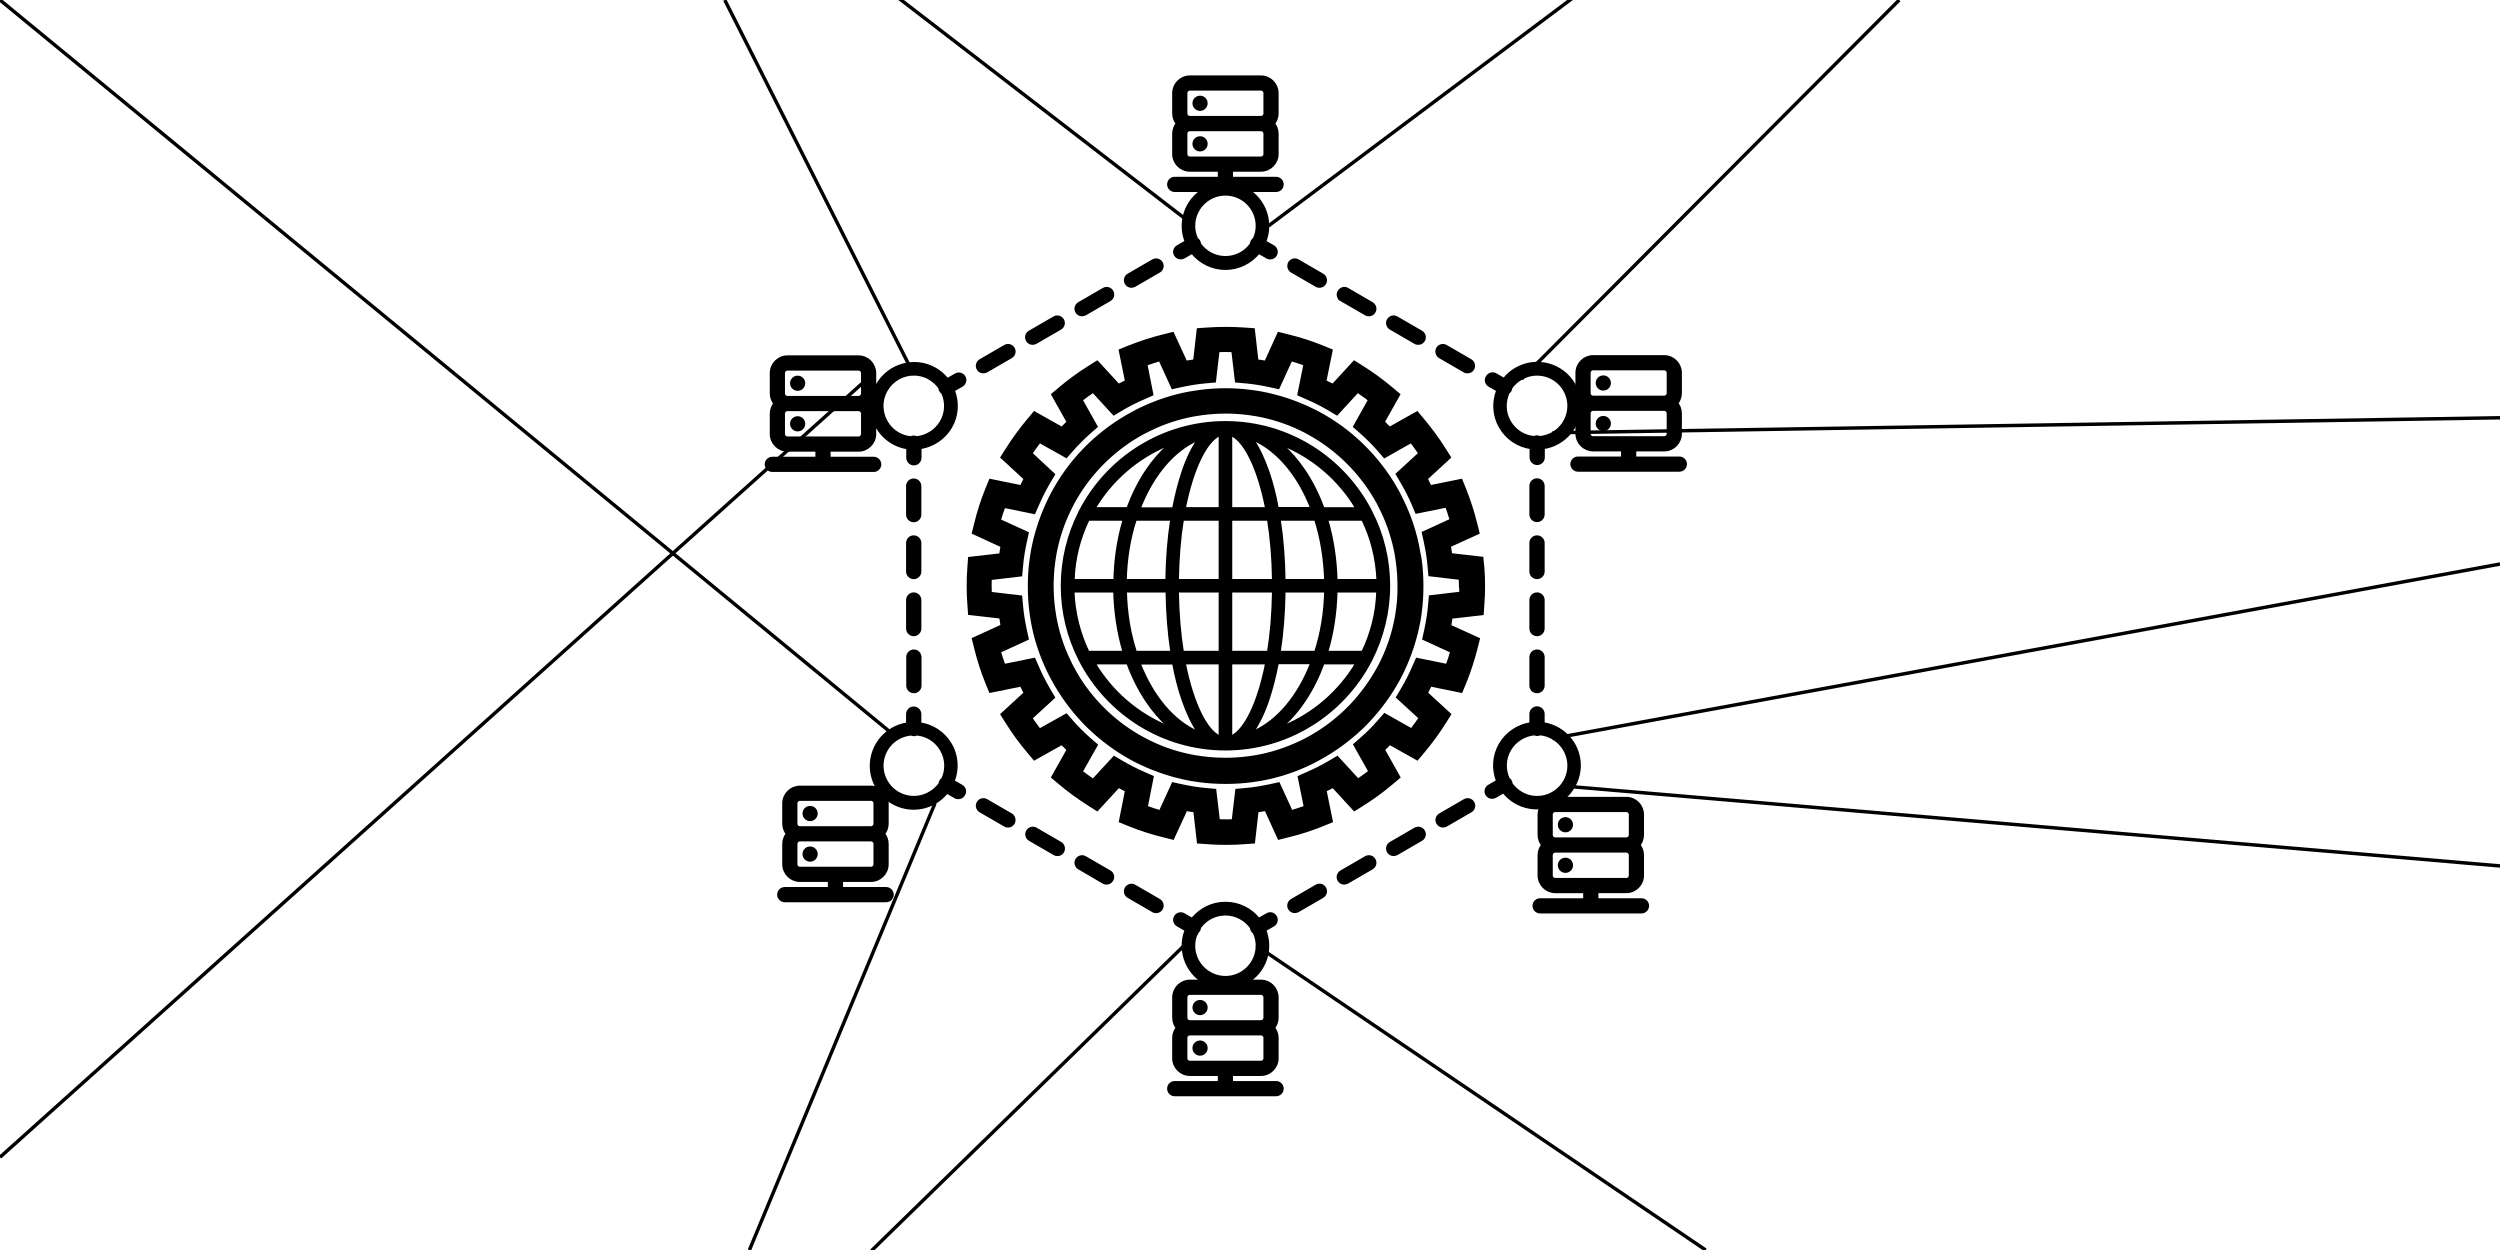
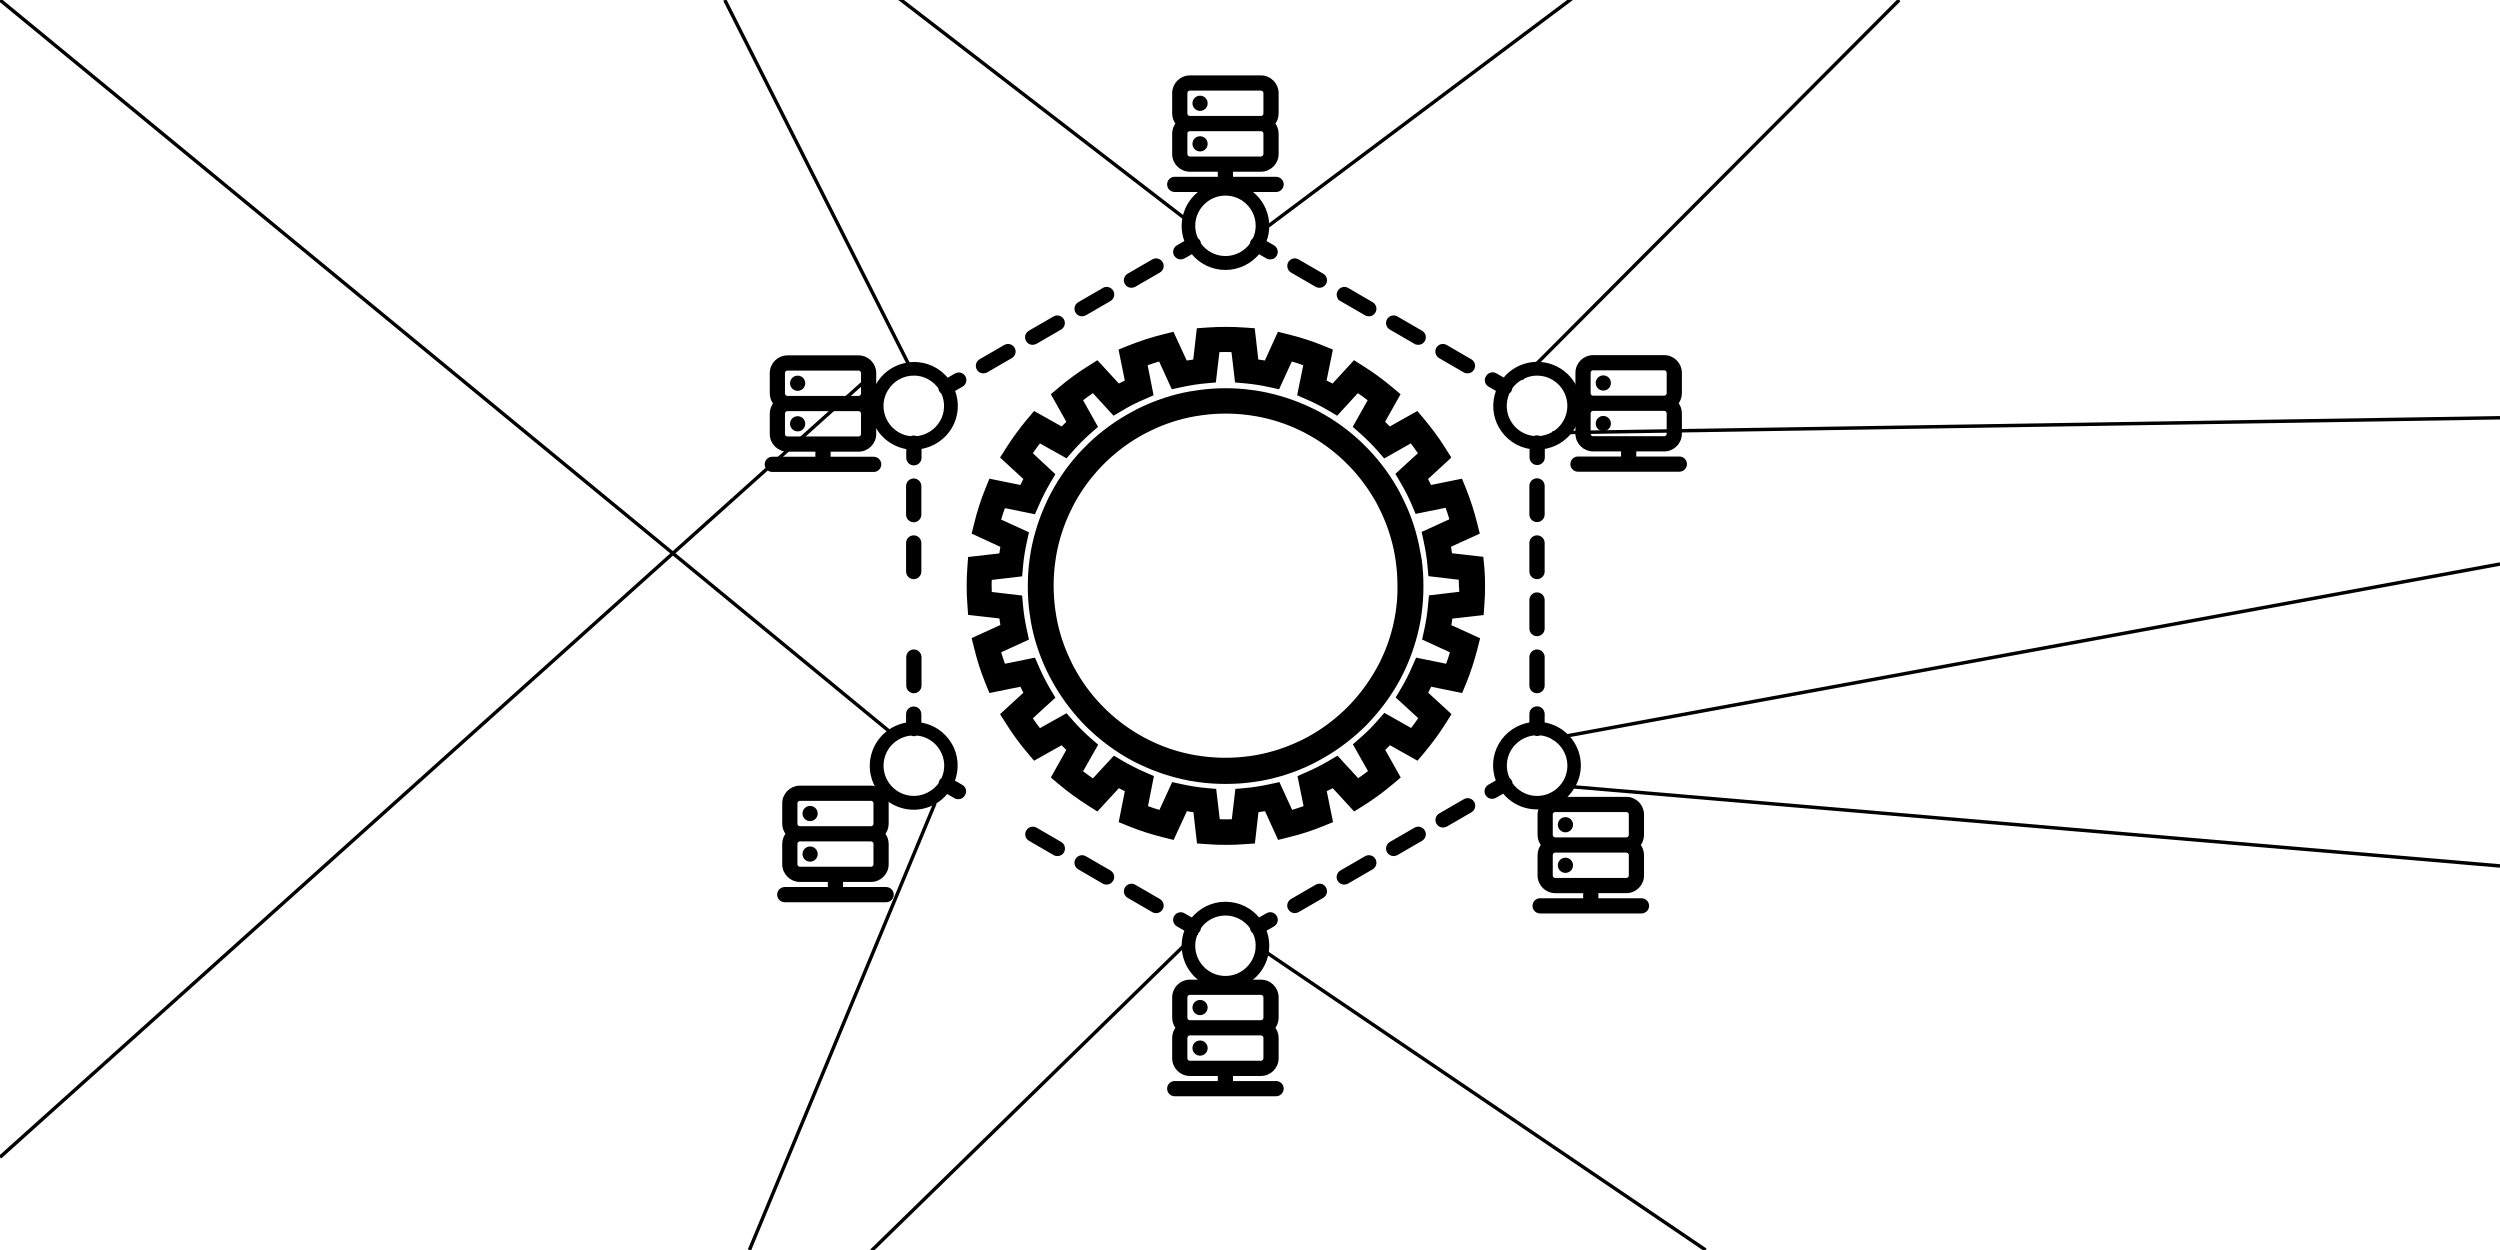
<svg xmlns="http://www.w3.org/2000/svg" xmlns:ns1="http://www.inkscape.org/namespaces/inkscape" xmlns:ns2="http://sodipodi.sourceforge.net/DTD/sodipodi-0.dtd" width="720" height="360" viewBox="0 0 720 360" version="1.1" id="svg1" ns1:version="1.3.2 (091e20ef0f, 2023-11-25, custom)" xml:space="preserve" ns2:docname="isp.svg">
  <ns2:namedview id="namedview1" pagecolor="#ffffff" bordercolor="#000000" borderopacity="0.25" ns1:showpageshadow="2" ns1:pageopacity="0.0" ns1:pagecheckerboard="0" ns1:deskcolor="#d1d1d1" ns1:document-units="px" ns1:zoom="1.0095913" ns1:cx="280.8067" ns1:cy="218.40521" ns1:window-width="1920" ns1:window-height="1011" ns1:window-x="0" ns1:window-y="0" ns1:window-maximized="1" ns1:current-layer="layer1" />
  <defs id="defs1" />
  <g ns1:label="Layer 1" ns1:groupmode="layer" id="layer1">
    <g id="g33" transform="matrix(0.489,0,0,0.489,227.746,43.518)" style="fill:#000000;stroke:#000000">
-       <path class="st0" d="m 341.7,211.7 c -16.1,-31 -48.4,-52.2 -85.7,-52.2 -37.2,0 -69.6,21.2 -85.7,52.2 -0.2,0.2 -0.3,0.5 -0.4,0.8 -6.6,13.1 -10.4,27.9 -10.4,43.5 0,15.6 3.7,30.4 10.4,43.5 0.1,0.3 0.2,0.5 0.4,0.8 16.1,31 48.4,52.2 85.7,52.2 37.2,0 69.6,-21.2 85.7,-52.2 0.2,-0.2 0.3,-0.5 0.4,-0.8 6.6,-13.1 10.4,-27.9 10.4,-43.5 0,-15.6 -3.7,-30.4 -10.4,-43.5 -0.1,-0.3 -0.3,-0.5 -0.4,-0.8 z m -5.1,83.1 h -20.5 c 3.3,-11 5.1,-23 5.4,-35.3 h 23.8 c -0.4,12.6 -3.5,24.5 -8.7,35.3 z m -170,-35.3 h 23.8 c 0.3,12.3 2.2,24.3 5.4,35.3 h -20.5 c -5.1,-10.8 -8.2,-22.7 -8.7,-35.3 z m 8.8,-42.3 h 20.5 c -3.3,11 -5.1,23 -5.4,35.3 h -23.8 c 0.4,-12.6 3.5,-24.5 8.7,-35.3 z m 115.5,35.3 c -0.2,-12.3 -1.1,-24.3 -2.8,-35.3 h 20.7 c 3.4,10.7 5.4,22.7 5.8,35.3 z m -31.4,92.1 v -42.8 h 20.3 c -4.6,23.4 -12.5,39.1 -20.3,42.8 z m -27.3,-42.8 h 20.3 v 42.8 c -7.8,-3.7 -15.6,-19.4 -20.3,-42.8 z m 20.3,-134.4 v 42.8 h -20.3 c 4.7,-23.4 12.5,-39.1 20.3,-42.8 z m 27.3,42.8 h -20.3 v -42.8 c 7.8,3.7 15.7,19.4 20.3,42.8 z m -27.3,7 v 35.3 h -24.4 c 0.2,-12.9 1.2,-24.7 2.9,-35.3 z m 0,42.3 v 35.3 H 231 c -1.7,-10.5 -2.7,-22.4 -2.9,-35.3 z m 7,35.3 v -35.3 h 24.4 c -0.2,12.9 -1.2,24.7 -2.9,35.3 z m 0,-42.3 V 217.2 H 281 c 1.7,10.5 2.7,22.4 2.9,35.3 z m 27.4,-42.3 c -1.4,-7.6 -3.2,-14.7 -5.4,-21.1 -2.7,-7.8 -5.7,-14.2 -9,-19 14.3,6.4 26.3,20.9 33.8,40 h -19.4 z m -47.4,-40 c -3.3,4.8 -6.4,11.1 -9,19 -2.1,6.3 -3.9,13.4 -5.4,21.1 h -19.4 c 7.5,-19.2 19.5,-33.7 33.8,-40.1 z m -15.6,47 c -1.7,11 -2.6,22.9 -2.8,35.3 h -23.7 c 0.3,-12.6 2.3,-24.5 5.8,-35.3 z m -26.4,42.3 h 23.7 c 0.2,12.3 1.1,24.3 2.8,35.3 h -20.7 c -3.5,-10.8 -5.5,-22.7 -5.8,-35.3 z m 27.6,42.3 c 1.4,7.6 3.2,14.7 5.4,21.1 2.7,7.8 5.7,14.2 9,19 -14.3,-6.4 -26.3,-20.9 -33.8,-40 h 19.4 z m 47.4,40 c 3.3,-4.8 6.4,-11.1 9,-19 2.1,-6.3 3.9,-13.4 5.4,-21.1 h 19.4 c -7.5,19.2 -19.5,33.7 -33.8,40.1 z m 15.6,-47 c 1.7,-11 2.6,-22.9 2.8,-35.3 h 23.7 c -0.3,12.6 -2.3,24.5 -5.8,35.3 z m 33.4,-42.3 c -0.3,-12.3 -2.2,-24.3 -5.4,-35.3 h 20.5 c 5.2,10.7 8.3,22.7 8.8,35.3 z m 11.3,-42.3 h -19 c -2.9,-7.9 -6.6,-15.3 -11,-21.9 -4,-5.9 -8.3,-11 -13,-15.1 18,7.4 33.1,20.5 43,37 z m -110.6,-37 c -4.7,4.2 -9.1,9.2 -13,15.1 -4.4,6.6 -8.1,14 -11,21.9 h -19 c 9.9,-16.5 25,-29.6 43,-37 z m -43,128.6 h 19 c 2.9,7.9 6.6,15.3 11,21.9 3.9,5.9 8.3,11 13,15.1 -18,-7.4 -33.1,-20.5 -43,-37 z m 110.6,37 c 4.7,-4.2 9.1,-9.2 13,-15.1 4.4,-6.6 8.1,-14 11,-21.9 h 19 c -9.9,16.5 -25,29.6 -43,37 z" id="path1" style="fill:#000000;stroke:#000000" />
      <path class="st0" d="M 407.4,239.4 389,237.3 c -0.2,-1.5 -0.5,-3.1 -0.7,-4.6 l 16.9,-7.7 -1.4,-5.6 c -1.7,-7 -4,-13.9 -6.6,-20.5 l -2.2,-5.4 -18.2,3.7 c -0.7,-1.4 -1.4,-2.8 -2.1,-4.2 l 13.7,-12.6 -3.1,-4.9 c -3.8,-6.1 -8.1,-11.9 -12.7,-17.4 l -3.7,-4.4 -16.2,9.1 c -1.1,-1.1 -2.2,-2.2 -3.3,-3.3 l 9.1,-16.2 -4.4,-3.7 c -5.5,-4.6 -11.3,-8.9 -17.4,-12.7 l -4.9,-3.1 -12.6,13.7 c -1.4,-0.7 -2.8,-1.4 -4.2,-2.1 l 3.7,-18.2 -5.4,-2.2 c -6.6,-2.7 -13.5,-4.9 -20.5,-6.6 l -5.6,-1.4 -7.7,16.9 c -1.5,-0.3 -3.1,-0.5 -4.6,-0.7 l -2.1,-18.4 -5.8,-0.4 c -7,-0.5 -14.6,-0.5 -21.6,0 l -5.8,0.4 -2.1,18.4 c -1.5,0.2 -3.1,0.5 -4.6,0.7 l -7.8,-16.9 -5.6,1.4 c -7,1.7 -13.9,4 -20.5,6.6 l -5.4,2.2 3.7,18.2 c -1.4,0.7 -2.8,1.4 -4.2,2.1 l -12.6,-13.7 -4.9,3.1 c -6.1,3.8 -12,8.1 -17.4,12.7 l -4.4,3.7 9.1,16.2 c -1.1,1.1 -2.2,2.2 -3.3,3.3 l -16.2,-9.1 -3.7,4.4 c -4.6,5.5 -8.9,11.4 -12.7,17.4 l -3.1,4.9 13.7,12.6 c -0.7,1.4 -1.4,2.8 -2.1,4.2 l -18.2,-3.7 -2.2,5.4 c -2.7,6.6 -4.9,13.5 -6.6,20.5 l -1.4,5.6 16.9,7.8 c -0.3,1.5 -0.5,3.1 -0.7,4.6 l -18.4,2.1 -0.4,5.8 c -0.3,3.5 -0.4,7.1 -0.4,10.8 0,3.7 0.1,7.3 0.4,10.8 l 0.4,5.8 18.4,2.1 c 0.2,1.5 0.5,3.1 0.7,4.6 l -16.9,7.7 1.4,5.6 c 1.7,7 3.9,13.9 6.6,20.5 l 2.2,5.4 18.2,-3.7 c 0.7,1.4 1.4,2.8 2.1,4.2 l -13.7,12.6 3.1,4.9 c 3.8,6.1 8.1,12 12.7,17.4 l 3.7,4.4 16.2,-9.1 c 1.1,1.1 2.2,2.2 3.3,3.3 l -9.1,16.2 4.4,3.7 c 5.4,4.6 11.3,8.8 17.4,12.7 l 4.9,3.1 12.6,-13.7 c 1.4,0.7 2.8,1.4 4.2,2.1 l -3.6,18.2 5.4,2.2 c 6.6,2.7 13.5,4.9 20.5,6.6 l 5.6,1.4 7.8,-16.9 c 1.5,0.3 3.1,0.5 4.6,0.7 l 2.1,18.4 5.8,0.4 c 3.5,0.3 7.1,0.4 10.8,0.4 3.7,0 7.3,-0.1 10.8,-0.4 l 5.8,-0.4 2.1,-18.4 c 1.5,-0.2 3.1,-0.5 4.6,-0.7 l 7.7,16.9 5.6,-1.4 c 7,-1.7 13.9,-3.9 20.5,-6.6 l 5.4,-2.2 -3.7,-18.2 c 1.4,-0.7 2.8,-1.4 4.2,-2.1 l 12.6,13.7 4.9,-3.1 c 6.1,-3.8 12,-8.1 17.4,-12.7 l 4.4,-3.7 -9.1,-16.2 c 1.1,-1.1 2.2,-2.2 3.3,-3.3 l 16.2,9.1 3.7,-4.4 c 4.6,-5.5 8.9,-11.3 12.7,-17.4 l 3.1,-4.9 -13.7,-12.6 c 0.7,-1.4 1.4,-2.8 2.1,-4.2 l 18.2,3.7 2.2,-5.3 c 2.7,-6.6 4.9,-13.5 6.7,-20.5 l 1.4,-5.6 -16.9,-7.7 c 0.3,-1.5 0.5,-3.1 0.7,-4.6 l 18.4,-2.1 0.4,-5.8 c 0.3,-3.5 0.4,-7.1 0.4,-10.8 0,-3.7 -0.1,-7.3 -0.4,-10.8 z m -13.2,20.6 -17.9,2.1 -0.5,5.6 c -0.4,4.7 -1.2,9.5 -2.2,14.2 l -1.2,5.5 16.4,7.5 c -0.7,2.6 -1.6,5.1 -2.5,7.6 l -17.7,-3.6 -2.3,5.2 c -1.9,4.4 -4.1,8.7 -6.5,12.7 l -2.9,4.9 13.3,12.2 c -1.5,2.2 -3.1,4.4 -4.7,6.5 l -15.8,-8.9 -3.7,4.2 c -3.1,3.6 -6.5,7 -10.1,10.1 l -4.2,3.7 8.9,15.8 c -2.1,1.6 -4.3,3.2 -6.5,4.7 l -12.2,-13.3 -4.9,2.9 c -4.1,2.4 -8.4,4.6 -12.8,6.5 l -5.2,2.3 3.6,17.7 c -2.5,0.9 -5,1.7 -7.6,2.5 l -7.5,-16.4 -5.5,1.2 c -4.7,1 -9.4,1.8 -14.1,2.2 l -5.6,0.5 -2.1,17.9 c -2.6,0.1 -5.4,0.1 -8,0 l -2.1,-17.9 -5.6,-0.5 c -4.7,-0.4 -9.5,-1.2 -14.1,-2.2 l -5.5,-1.2 -7.5,16.4 c -2.6,-0.7 -5.1,-1.6 -7.6,-2.5 l 3.5,-17.7 -5.2,-2.3 c -4.4,-1.9 -8.7,-4.1 -12.8,-6.5 l -4.9,-2.9 -12.4,13.4 c -2.2,-1.5 -4.4,-3.1 -6.5,-4.7 l 8.9,-15.7 -4.3,-3.7 c -3.5,-3.1 -6.9,-6.5 -10.1,-10.1 l -3.7,-4.2 -15.7,8.8 c -1.6,-2.1 -3.2,-4.3 -4.7,-6.5 l 13.3,-12.2 -2.9,-4.9 c -2.4,-4.1 -4.6,-8.4 -6.5,-12.8 l -2.3,-5.2 -17.7,3.6 c -0.9,-2.5 -1.7,-5 -2.5,-7.6 l 16.4,-7.5 -1.2,-5.5 c -1,-4.7 -1.8,-9.4 -2.2,-14.1 l -0.5,-5.6 -17.9,-2.1 c 0,-1.3 -0.1,-2.7 -0.1,-4 0,-1.3 0,-2.7 0.1,-4 l 17.9,-2.1 0.5,-5.6 c 0.4,-4.7 1.2,-9.5 2.2,-14.1 l 1.2,-5.5 -16.4,-7.5 c 0.7,-2.6 1.6,-5.1 2.5,-7.6 l 17.7,3.6 2.3,-5.2 c 1.9,-4.4 4.1,-8.7 6.5,-12.8 l 2.9,-4.9 -13.3,-12.4 c 1.5,-2.2 3.1,-4.4 4.7,-6.5 l 15.7,8.8 3.7,-4.2 c 3.2,-3.6 6.6,-7 10.1,-10.1 l 4.2,-3.7 -8.8,-15.7 c 2.1,-1.6 4.3,-3.2 6.5,-4.7 l 12.2,13.3 4.9,-2.9 c 4,-2.4 8.3,-4.6 12.8,-6.5 l 5.2,-2.3 -3.5,-17.7 c 2.5,-0.9 5,-1.7 7.6,-2.5 l 7.5,16.4 5.5,-1.2 c 4.7,-1 9.4,-1.8 14.1,-2.2 l 5.6,-0.5 2.1,-17.9 c 2.6,-0.1 5.4,-0.1 8,0 l 2.1,17.9 5.6,0.5 c 4.7,0.4 9.5,1.2 14.1,2.2 l 5.5,1.2 7.5,-16.4 c 2.6,0.7 5.1,1.6 7.6,2.5 l -3.6,17.7 5.2,2.3 c 4.4,1.9 8.7,4.1 12.8,6.5 l 4.9,2.9 12.2,-13.3 c 2.2,1.5 4.4,3.1 6.5,4.7 l -8.8,15.7 4.2,3.7 c 3.6,3.2 7,6.6 10.1,10.1 l 3.7,4.3 15.7,-8.9 c 1.6,2.1 3.2,4.3 4.7,6.5 l -13.3,12.2 2.9,4.9 c 2.4,4.1 4.6,8.4 6.5,12.8 l 2.2,5.2 17.7,-3.6 c 0.9,2.5 1.7,5 2.5,7.6 l -16.4,7.5 1.2,5.5 c 1,4.7 1.8,9.4 2.2,14.2 l 0.5,5.6 17.9,2.1 c 0,1.3 0.1,2.6 0.1,4 0.2,1.3 0.2,2.7 0.2,4 z" id="path2" style="fill:#000000;stroke:#000000" />
      <path class="st0" d="m 370.1,235.3 c -1.8,-10.2 -5,-20.1 -9.6,-29.5 -0.8,-1.7 -1.6,-3.3 -2.4,-4.8 -4.9,-9.1 -11,-17.5 -18.3,-25.1 -1.2,-1.2 -2.4,-2.5 -3.7,-3.7 -7.5,-7.2 -15.9,-13.3 -25,-18.2 -1.6,-0.9 -3.3,-1.7 -4.8,-2.4 -9.4,-4.5 -19.3,-7.7 -29.5,-9.6 -1.9,-0.4 -3.7,-0.6 -5.3,-0.8 -10.1,-1.4 -20.7,-1.4 -30.9,0 -1.7,0.2 -3.4,0.5 -5.3,0.8 -10.2,1.8 -20.1,5.1 -29.5,9.6 -1.5,0.7 -3,1.5 -4.8,2.5 -9.1,4.9 -17.5,11 -25.1,18.2 -1.2,1.2 -2.5,2.5 -3.8,3.8 -7.2,7.5 -13.3,16 -18.2,25.1 -0.8,1.5 -1.6,3 -2.4,4.8 -4.5,9.4 -7.7,19.3 -9.6,29.5 -0.3,1.9 -0.6,3.6 -0.8,5.3 -0.7,5.1 -1,10.3 -1,15.5 0,5.2 0.3,10.4 1,15.5 0.2,1.6 0.5,3.4 0.8,5.3 1.8,10.2 5.1,20.1 9.6,29.4 0.8,1.6 1.6,3.2 2.5,4.8 4.9,9.1 11.1,17.6 18.2,25.1 1.2,1.3 2.5,2.6 3.8,3.8 7.6,7.2 16,13.3 25,18.2 1.8,0.9 3.3,1.8 4.8,2.4 9.4,4.5 19.3,7.7 29.5,9.6 1.9,0.3 3.6,0.6 5.3,0.8 5.1,0.7 10.3,1 15.5,1 5.2,0 10.4,-0.3 15.5,-1 1.6,-0.2 3.4,-0.5 5.3,-0.8 10.3,-1.9 20.2,-5.1 29.4,-9.6 1.6,-0.8 3.2,-1.6 4.8,-2.5 9.1,-4.9 17.6,-11.1 25.1,-18.2 1.5,-1.4 2.7,-2.6 3.8,-3.8 7.1,-7.5 13.3,-15.9 18.3,-25.1 0.9,-1.7 1.7,-3.3 2.4,-4.7 4.5,-9.4 7.7,-19.3 9.6,-29.5 0.4,-1.9 0.6,-3.7 0.8,-5.3 0.7,-5.1 1,-10.3 1,-15.5 0,-5.1 -0.3,-10.4 -1,-15.5 -0.4,-1.9 -0.7,-3.6 -1,-5.4 z M 357,269.6 v 0.1 c -0.2,1.4 -0.4,2.8 -0.7,4.5 v 0 c -1.6,9 -4.4,17.7 -8.4,25.9 -0.6,1.3 -1.3,2.7 -2.1,4.1 -4.4,8 -9.8,15.5 -16.1,22.1 -0.9,1 -2,2 -3.3,3.3 -6.6,6.3 -14,11.7 -22.1,16.1 -1.4,0.7 -2.8,1.5 -4.2,2.1 -8.2,3.9 -16.9,6.8 -25.9,8.4 -1.7,0.3 -3.2,0.5 -4.5,0.7 h -0.1 c -8.9,1.2 -18.2,1.2 -27.3,0 -1.5,-0.2 -3,-0.4 -4.6,-0.7 -9,-1.6 -17.7,-4.4 -25.9,-8.4 -1.3,-0.6 -2.6,-1.3 -4.1,-2.1 -8,-4.3 -15.4,-9.7 -22,-16 -1.1,-1.1 -2.2,-2.2 -3.3,-3.3 -6.3,-6.6 -11.7,-14 -16,-22.1 -0.8,-1.4 -1.5,-2.8 -2.1,-4.2 -4,-8.2 -6.8,-16.9 -8.4,-25.9 -0.3,-1.7 -0.5,-3.2 -0.7,-4.5 v -0.1 c -0.6,-4.5 -0.9,-9.1 -0.9,-13.6 0,-4.5 0.3,-9.1 0.9,-13.7 0.2,-1.5 0.4,-3 0.7,-4.6 1.6,-8.9 4.4,-17.6 8.4,-25.9 0.7,-1.5 1.4,-2.9 2.1,-4.2 4.3,-8 9.7,-15.4 16,-22 1.1,-1.2 2.3,-2.3 3.4,-3.4 6.6,-6.3 14,-11.7 22,-16 1.6,-0.8 2.9,-1.5 4.2,-2.1 8.2,-4 16.9,-6.8 25.9,-8.4 1.6,-0.3 3.1,-0.5 4.6,-0.7 4.5,-0.6 9.1,-0.9 13.6,-0.9 4.6,0 9.2,0.3 13.6,0.9 h 0.1 c 1.4,0.2 2.8,0.4 4.5,0.7 9,1.6 17.7,4.4 25.9,8.4 1.3,0.6 2.7,1.3 4.1,2.1 8,4.3 15.4,9.7 22,16 1.1,1.1 2.3,2.3 3.4,3.4 6.3,6.6 11.7,14.1 16,22 0.7,1.3 1.4,2.7 2.1,4.2 4,8.3 6.8,17 8.4,25.9 0.3,1.6 0.5,3.1 0.7,4.6 0.6,4.5 0.9,9.1 0.9,13.6 0.1,4.7 -0.2,9.3 -0.8,13.7 z" id="path3" style="fill:#000000;stroke:#000000" />
      <path class="st0" d="m 229.6,63.3 c 0.7,0 1.4,-0.2 2,-0.5 l 4.7,-2.7 c 4.6,5.7 11.7,9.4 19.7,9.4 7.9,0 15,-3.7 19.7,-9.4 l 4.7,2.7 c 0.6,0.4 1.3,0.5 2,0.5 1.4,0 2.7,-0.7 3.4,-2 1.1,-1.9 0.4,-4.3 -1.5,-5.4 l -4.7,-2.7 c 1.1,-2.8 1.7,-5.9 1.7,-9.1 0,-14 -11.4,-25.3 -25.3,-25.3 -13.9,0 -25.3,11.4 -25.3,25.3 0,3.2 0.6,6.2 1.7,9.1 l -4.7,2.7 c -1.9,1.1 -2.6,3.5 -1.5,5.4 0.7,1.2 2.1,2 3.4,2 z M 256,25.7 c 10.1,0 18.3,8.2 18.3,18.3 0,2.7 -0.6,5.3 -1.7,7.6 -0.5,0.3 -0.9,0.7 -1.2,1.3 -0.3,0.5 -0.5,1.1 -0.5,1.7 -3.3,4.7 -8.8,7.7 -14.9,7.7 -6.2,0 -11.6,-3.1 -14.9,-7.7 0,-0.6 -0.2,-1.1 -0.5,-1.7 -0.3,-0.5 -0.7,-1 -1.2,-1.3 -1.1,-2.3 -1.7,-4.9 -1.7,-7.6 0,-10 8.2,-18.3 18.3,-18.3 z" id="path4" style="fill:#000000;stroke:#000000" />
      <path class="st0" d="m 171.5,96.8 c 0.7,0 1.4,-0.2 2,-0.5 L 188,87.9 c 1.9,-1.1 2.6,-3.5 1.5,-5.4 -1.1,-1.9 -3.5,-2.6 -5.4,-1.5 l -14.5,8.4 c -1.9,1.1 -2.6,3.5 -1.5,5.4 0.7,1.3 2,2 3.4,2 z" id="path5" style="fill:#000000;stroke:#000000" />
      <path class="st0" d="m 142.4,113.6 c 0.7,0 1.4,-0.2 2,-0.5 l 14.5,-8.4 c 1.9,-1.1 2.6,-3.5 1.5,-5.4 -1.1,-1.9 -3.5,-2.6 -5.4,-1.5 l -14.5,8.4 c -1.9,1.1 -2.6,3.5 -1.5,5.4 0.7,1.3 2,2 3.4,2 z" id="path6" style="fill:#000000;stroke:#000000" />
      <path class="st0" d="m 113.4,130.4 c 0.7,0 1.4,-0.2 2,-0.5 l 14.5,-8.4 c 1.9,-1.1 2.6,-3.5 1.5,-5.4 -1.1,-1.9 -3.5,-2.6 -5.4,-1.5 l -14.5,8.4 c -1.9,1.1 -2.6,3.5 -1.5,5.4 0.6,1.3 2,2 3.4,2 z" id="path7" style="fill:#000000;stroke:#000000" />
      <path class="st0" d="m 200.6,80 c 0.7,0 1.4,-0.2 2,-0.5 l 14.5,-8.4 c 1.9,-1.1 2.6,-3.5 1.5,-5.4 -1.1,-1.9 -3.5,-2.6 -5.4,-1.5 l -14.5,8.4 c -1.9,1.1 -2.6,3.5 -1.5,5.4 0.7,1.3 2,2 3.4,2 z" id="path8" style="fill:#000000;stroke:#000000" />
      <path class="st0" d="m 411.2,138.3 4.7,2.7 c -2.6,6.9 -2.3,14.9 1.7,21.7 4,6.9 10.7,11.2 18,12.3 v 5.4 c 0,2.2 1.8,4 4,4 2.2,0 4,-1.8 4,-4 V 175 c 3,-0.5 5.9,-1.5 8.7,-3.1 12.1,-7 16.3,-22.5 9.3,-34.6 -7,-12.1 -22.5,-16.3 -34.6,-9.3 -2.8,1.6 -5.1,3.6 -7,6 l -4.7,-2.7 c -1.9,-1.1 -4.3,-0.4 -5.4,1.5 -1.3,1.9 -0.6,4.4 1.3,5.5 z m 19.2,-4.1 c 8.8,-5.1 20,-2 25,6.7 5.1,8.8 2,20 -6.7,25 -2.4,1.4 -4.9,2.1 -7.5,2.4 -0.5,-0.2 -1.1,-0.4 -1.7,-0.4 -0.6,0 -1.2,0.1 -1.7,0.4 -5.7,-0.5 -11.1,-3.7 -14.2,-9.1 -3.1,-5.3 -3.1,-11.6 -0.8,-16.8 0.5,-0.3 0.9,-0.8 1.2,-1.3 0.3,-0.5 0.5,-1.1 0.5,-1.7 1.6,-2.1 3.5,-3.9 5.9,-5.2 z" id="path9" style="fill:#000000;stroke:#000000" />
      <path class="st0" d="m 324,87.9 14.5,8.4 c 0.6,0.4 1.3,0.5 2,0.5 1.4,0 2.7,-0.7 3.4,-2 1.1,-1.9 0.4,-4.3 -1.5,-5.4 L 328,81 c -1.9,-1.1 -4.3,-0.4 -5.4,1.5 -1.2,1.9 -0.5,4.3 1.4,5.4 z" id="path10" style="fill:#000000;stroke:#000000" />
      <path class="st0" d="m 353.1,104.7 14.5,8.4 c 0.6,0.4 1.3,0.5 2,0.5 1.4,0 2.7,-0.7 3.4,-2 1.1,-1.9 0.4,-4.3 -1.5,-5.4 L 357,97.8 c -1.9,-1.1 -4.3,-0.4 -5.4,1.5 -1.1,1.9 -0.4,4.3 1.5,5.4 z" id="path11" style="fill:#000000;stroke:#000000" />
      <path class="st0" d="m 382.1,121.5 14.5,8.4 c 0.6,0.4 1.3,0.5 2,0.5 1.4,0 2.7,-0.7 3.4,-2 1.1,-1.9 0.4,-4.3 -1.5,-5.4 L 386,114.6 c -1.9,-1.1 -4.3,-0.4 -5.4,1.5 -1,1.8 -0.4,4.3 1.5,5.4 z" id="path12" style="fill:#000000;stroke:#000000" />
      <path class="st0" d="m 294.9,71.1 14.5,8.4 c 0.6,0.4 1.3,0.5 2,0.5 1.4,0 2.7,-0.7 3.4,-2 1.1,-1.9 0.4,-4.3 -1.5,-5.4 l -14.5,-8.4 c -1.9,-1.1 -4.3,-0.4 -5.4,1.5 -1,1.9 -0.4,4.3 1.5,5.4 z" id="path13" style="fill:#000000;stroke:#000000" />
      <path class="st0" d="m 443.5,230.8 c 0,-2.2 -1.8,-4 -4,-4 -2.2,0 -4,1.8 -4,4 v 16.8 c 0,2.2 1.8,4 4,4 2.2,0 4,-1.8 4,-4 z" id="path14" style="fill:#000000;stroke:#000000" />
      <path class="st0" d="m 439.5,294 c -2.2,0 -4,1.8 -4,4 v 16.8 c 0,2.2 1.8,4 4,4 2.2,0 4,-1.8 4,-4 V 298 c 0,-2.2 -1.8,-4 -4,-4 z" id="path15" style="fill:#000000;stroke:#000000" />
      <path class="st0" d="m 443.5,264.4 c 0,-2.2 -1.8,-4 -4,-4 -2.2,0 -4,1.8 -4,4 v 16.8 c 0,2.2 1.8,4 4,4 2.2,0 4,-1.8 4,-4 z" id="path16" style="fill:#000000;stroke:#000000" />
      <path class="st0" d="m 443.5,197.2 c 0,-2.2 -1.8,-4 -4,-4 -2.2,0 -4,1.8 -4,4 V 214 c 0,2.2 1.8,4 4,4 2.2,0 4,-1.8 4,-4 z" id="path17" style="fill:#000000;stroke:#000000" />
      <path class="st0" d="m 280.4,449.3 -4.7,2.7 c -4.6,-5.7 -11.7,-9.4 -19.7,-9.4 -8,0 -15,3.7 -19.7,9.4 l -4.7,-2.7 c -1.9,-1.1 -4.3,-0.4 -5.4,1.5 -1.1,1.9 -0.4,4.3 1.5,5.4 l 4.7,2.7 c -1.1,2.8 -1.7,5.9 -1.7,9.1 0,14 11.4,25.3 25.3,25.3 13.9,0 25.3,-11.4 25.3,-25.3 0,-3.2 -0.6,-6.2 -1.7,-9.1 l 4.7,-2.7 c 1.9,-1.1 2.6,-3.5 1.5,-5.4 -1.1,-2 -3.5,-2.6 -5.4,-1.5 z m -24.4,37 c -10.1,0 -18.3,-8.2 -18.3,-18.3 0,-2.7 0.6,-5.3 1.7,-7.6 0.5,-0.3 0.9,-0.8 1.2,-1.3 0.3,-0.5 0.5,-1.1 0.5,-1.7 3.3,-4.7 8.8,-7.7 14.9,-7.7 6.1,0 11.6,3.1 14.9,7.7 0,0.6 0.2,1.1 0.5,1.7 0.3,0.5 0.7,1 1.2,1.3 1.1,2.3 1.7,4.9 1.7,7.6 0,10 -8.2,18.3 -18.3,18.3 z" id="path18" style="fill:#000000;stroke:#000000" />
      <path class="st0" d="m 338.5,415.7 -14.5,8.4 c -1.9,1.1 -2.6,3.5 -1.5,5.4 0.7,1.3 2.1,2 3.4,2 0.7,0 1.4,-0.2 2,-0.5 l 14.5,-8.4 c 1.9,-1.1 2.6,-3.5 1.5,-5.4 -1,-1.9 -3.5,-2.6 -5.4,-1.5 z" id="path19" style="fill:#000000;stroke:#000000" />
      <path class="st0" d="m 367.6,398.9 -14.5,8.4 c -1.9,1.1 -2.6,3.5 -1.5,5.4 0.7,1.3 2.1,2 3.4,2 0.7,0 1.4,-0.2 2,-0.5 l 14.5,-8.4 c 1.9,-1.1 2.6,-3.5 1.5,-5.4 -1.1,-1.9 -3.5,-2.6 -5.4,-1.5 z" id="path20" style="fill:#000000;stroke:#000000" />
      <path class="st0" d="m 396.7,382.1 -14.5,8.4 c -1.9,1.1 -2.6,3.5 -1.5,5.4 0.7,1.3 2.1,2 3.4,2 0.7,0 1.4,-0.2 2,-0.5 l 14.5,-8.4 c 1.9,-1.1 2.6,-3.5 1.5,-5.4 -1.1,-1.9 -3.5,-2.6 -5.4,-1.5 z" id="path21" style="fill:#000000;stroke:#000000" />
      <path class="st0" d="m 309.4,432.5 -14.5,8.4 c -1.9,1.1 -2.6,3.5 -1.5,5.4 0.7,1.3 2.1,2 3.4,2 0.7,0 1.4,-0.2 2,-0.5 l 14.5,-8.4 c 1.9,-1.1 2.6,-3.5 1.5,-5.4 -1,-2 -3.5,-2.6 -5.4,-1.5 z" id="path22" style="fill:#000000;stroke:#000000" />
      <path class="st0" d="M 100.8,373.7 96.1,371 c 2.6,-6.9 2.3,-14.9 -1.7,-21.7 -4,-6.9 -10.7,-11.2 -18,-12.3 v -5.4 c 0,-2.2 -1.8,-4 -4,-4 -2.2,0 -4,1.8 -4,4 v 5.4 c -3,0.5 -5.9,1.5 -8.7,3.1 -12.1,7 -16.3,22.5 -9.3,34.6 4.7,8.1 13.2,12.7 22,12.7 4.3,0 8.6,-1.1 12.6,-3.4 2.8,-1.6 5.1,-3.6 7,-6 l 4.7,2.7 c 0.6,0.4 1.3,0.5 2,0.5 1.4,0 2.7,-0.7 3.4,-2 1.3,-1.9 0.6,-4.4 -1.3,-5.5 z m -19.2,4.1 c -8.8,5.1 -20,2 -25,-6.7 -5.1,-8.8 -2,-20 6.7,-25 2.4,-1.4 4.9,-2.1 7.5,-2.4 0.5,0.2 1.1,0.4 1.7,0.4 0.6,0 1.2,-0.1 1.7,-0.4 5.7,0.5 11.1,3.7 14.2,9.1 3.1,5.3 3.2,11.6 0.8,16.8 -0.5,0.3 -0.9,0.7 -1.2,1.3 -0.3,0.5 -0.5,1.1 -0.5,1.7 -1.6,2 -3.5,3.9 -5.9,5.2 z" id="path23" style="fill:#000000;stroke:#000000" />
      <path class="st0" d="m 188,424.1 -14.5,-8.4 c -1.9,-1.1 -4.3,-0.4 -5.4,1.5 -1.1,1.9 -0.4,4.3 1.5,5.4 L 184,431 c 0.6,0.4 1.3,0.5 2,0.5 1.4,0 2.7,-0.7 3.4,-2 1.2,-1.9 0.5,-4.3 -1.4,-5.4 z" id="path24" style="fill:#000000;stroke:#000000" />
      <path class="st0" d="m 159,407.3 -14.5,-8.4 c -1.9,-1.1 -4.3,-0.4 -5.4,1.5 -1.1,1.9 -0.4,4.3 1.5,5.4 l 14.5,8.4 c 0.6,0.4 1.3,0.5 2,0.5 1.4,0 2.7,-0.7 3.4,-2 1,-1.9 0.4,-4.3 -1.5,-5.4 z" id="path25" style="fill:#000000;stroke:#000000" />
      <path class="st0" d="m 217.1,440.9 -14.5,-8.4 c -1.9,-1.1 -4.3,-0.4 -5.4,1.5 -1.1,1.9 -0.4,4.3 1.5,5.4 l 14.5,8.4 c 0.6,0.4 1.3,0.5 2,0.5 1.4,0 2.7,-0.7 3.4,-2 1.1,-1.9 0.4,-4.3 -1.5,-5.4 z" id="path26" style="fill:#000000;stroke:#000000" />
-       <path class="st0" d="m 129.9,390.5 -14.5,-8.4 c -1.9,-1.1 -4.3,-0.4 -5.4,1.5 -1.1,1.9 -0.4,4.3 1.5,5.4 l 14.5,8.4 c 0.6,0.4 1.3,0.5 2,0.5 1.4,0 2.7,-0.7 3.4,-2 1,-1.8 0.4,-4.3 -1.5,-5.4 z" id="path27" style="fill:#000000;stroke:#000000" />
-       <path class="st0" d="m 76.4,264.4 c 0,-2.2 -1.8,-4 -4,-4 -2.2,0 -4,1.8 -4,4 v 16.8 c 0,2.2 1.8,4 4,4 2.2,0 4,-1.8 4,-4 z" id="path28" style="fill:#000000;stroke:#000000" />
      <path class="st0" d="m 72.5,294 c -2.2,0 -4,1.8 -4,4 v 16.8 c 0,2.2 1.8,4 4,4 2.2,0 4,-1.8 4,-4 V 298 c -0.1,-2.2 -1.8,-4 -4,-4 z" id="path29" style="fill:#000000;stroke:#000000" />
      <path class="st0" d="m 76.4,230.8 c 0,-2.2 -1.8,-4 -4,-4 -2.2,0 -4,1.8 -4,4 v 16.8 c 0,2.2 1.8,4 4,4 2.2,0 4,-1.8 4,-4 z" id="path30" style="fill:#000000;stroke:#000000" />
      <path class="st0" d="m 76.4,197.3 c 0,-2.2 -1.8,-4 -4,-4 -2.2,0 -4,1.8 -4,4 v 16.8 c 0,2.2 1.8,4 4,4 2.2,0 4,-1.8 4,-4 z" id="path31" style="fill:#000000;stroke:#000000" />
      <path class="st0" d="m 59.8,172 c 2.8,1.6 5.7,2.6 8.7,3.1 v 5.5 c 0,2.2 1.8,4 4,4 2.2,0 4,-1.8 4,-4 V 175 c 7.3,-1.2 14,-5.5 18,-12.3 4,-6.9 4.3,-14.8 1.7,-21.7 l 4.7,-2.7 c 1.9,-1.1 2.6,-3.5 1.5,-5.4 -1.1,-1.9 -3.5,-2.6 -5.4,-1.5 l -4.7,2.7 c -1.9,-2.3 -4.2,-4.4 -7,-6 -12.1,-7 -27.6,-2.8 -34.6,9.3 -7,12.1 -3,27.6 9.1,34.6 z m -3.2,-31.1 c 3.4,-5.9 9.6,-9.2 15.9,-9.2 3.1,0 6.3,0.8 9.1,2.5 2.4,1.4 4.3,3.2 5.8,5.3 0,0.6 0.2,1.1 0.5,1.7 0.3,0.5 0.7,1 1.2,1.3 2.4,5.2 2.3,11.5 -0.8,16.8 -3.1,5.3 -8.5,8.5 -14.2,9.1 -0.5,-0.2 -1.1,-0.4 -1.7,-0.4 -0.6,0 -1.2,0.1 -1.7,0.4 -2.6,-0.2 -5.1,-1 -7.5,-2.4 -8.7,-5.2 -11.7,-16.4 -6.6,-25.1 z" id="path32" style="fill:#000000;stroke:#000000" />
      <path class="st0" d="m 452.2,340 c -2.8,-1.6 -5.7,-2.6 -8.7,-3.1 v -5.4 c 0,-2.2 -1.8,-4 -4,-4 -2.2,0 -4,1.8 -4,4 v 5.4 c -7.3,1.2 -14,5.5 -18,12.3 -4,6.9 -4.3,14.8 -1.7,21.7 l -4.7,2.7 c -1.9,1.1 -2.6,3.5 -1.5,5.4 0.7,1.3 2.1,2 3.4,2 0.7,0 1.4,-0.2 2,-0.5 l 4.7,-2.7 c 1.9,2.3 4.2,4.4 7,6 4,2.3 8.3,3.4 12.6,3.4 8.8,0 17.3,-4.5 22,-12.7 7.2,-12 3,-27.5 -9.1,-34.5 z m 3.2,31.1 c -5.1,8.8 -16.3,11.8 -25,6.7 -2.4,-1.4 -4.3,-3.2 -5.8,-5.3 0,-0.6 -0.2,-1.1 -0.5,-1.7 -0.3,-0.5 -0.7,-0.9 -1.2,-1.3 -2.4,-5.2 -2.3,-11.5 0.8,-16.8 3.1,-5.3 8.5,-8.5 14.2,-9.1 0.5,0.2 1.1,0.4 1.7,0.4 0.6,0 1.2,-0.2 1.7,-0.4 2.5,0.2 5.1,1 7.4,2.4 8.8,5.2 11.8,16.4 6.7,25.1 z" id="path33" style="fill:#000000;stroke:#000000" />
    </g>
    <g style="fill:#000000;stroke:#000000" id="g2" transform="matrix(1.46,0,0,1.46,223.09,225.535)">
      <path d="M 7,7 C 7.552,7 8,6.552 8,6 8,5.448 7.552,5 7,5 6.448,5 6,5.448 6,6 6,6.552 6.448,7 7,7 Z" fill="#0f0f0f" id="path1-3" style="fill:#000000;stroke:#000000" />
      <path d="m 8,14 c 0,0.552 -0.448,1 -1,1 -0.552,0 -1,-0.448 -1,-1 0,-0.552 0.448,-1 1,-1 0.552,0 1,0.448 1,1 z" fill="#0f0f0f" id="path2-5" style="fill:#000000;stroke:#000000" />
      <path fill-rule="evenodd" clip-rule="evenodd" d="m 19,1 c 1.657,0 3,1.343 3,3 V 8 C 22,8.768 21.711,9.469 21.236,10 21.711,10.531 22,11.232 22,12 v 4 c 0,1.657 -1.343,3 -3,3 h -6 v 2 h 9 c 0.552,0 1,0.448 1,1 0,0.552 -0.448,1 -1,1 H 2 C 1.448,23 1,22.552 1,22 1,21.448 1.448,21 2,21 h 9 V 19 H 5 C 3.343,19 2,17.657 2,16 V 12 C 2,11.232 2.289,10.531 2.764,10 2.289,9.469 2,8.768 2,8 V 4 C 2,2.343 3.343,1 5,1 Z M 5,9 h 14 c 0.552,0 1,-0.448 1,-1 V 4 C 20,3.448 19.552,3 19,3 H 5 C 4.448,3 4,3.448 4,4 v 4 c 0,0.552 0.448,1 1,1 z m 0,2 c -0.552,0 -1,0.448 -1,1 v 4 c 0,0.552 0.448,1 1,1 h 14 c 0.552,0 1,-0.448 1,-1 v -4 c 0,-0.552 -0.448,-1 -1,-1 z" fill="#0f0f0f" id="path3-6" style="fill:#000000;stroke:#000000" />
    </g>
    <g style="fill:#000000;stroke:#000000" id="g40" transform="matrix(1.46,0,0,1.46,335.396,281.409)">
      <path d="M 7,7 C 7.552,7 8,6.552 8,6 8,5.448 7.552,5 7,5 6.448,5 6,5.448 6,6 6,6.552 6.448,7 7,7 Z" fill="#0f0f0f" id="path38" style="fill:#000000;stroke:#000000" />
      <path d="m 8,14 c 0,0.552 -0.448,1 -1,1 -0.552,0 -1,-0.448 -1,-1 0,-0.552 0.448,-1 1,-1 0.552,0 1,0.448 1,1 z" fill="#0f0f0f" id="path39" style="fill:#000000;stroke:#000000" />
      <path fill-rule="evenodd" clip-rule="evenodd" d="m 19,1 c 1.657,0 3,1.343 3,3 V 8 C 22,8.768 21.711,9.469 21.236,10 21.711,10.531 22,11.232 22,12 v 4 c 0,1.657 -1.343,3 -3,3 h -6 v 2 h 9 c 0.552,0 1,0.448 1,1 0,0.552 -0.448,1 -1,1 H 2 C 1.448,23 1,22.552 1,22 1,21.448 1.448,21 2,21 h 9 V 19 H 5 C 3.343,19 2,17.657 2,16 V 12 C 2,11.232 2.289,10.531 2.764,10 2.289,9.469 2,8.768 2,8 V 4 C 2,2.343 3.343,1 5,1 Z M 5,9 h 14 c 0.552,0 1,-0.448 1,-1 V 4 C 20,3.448 19.552,3 19,3 H 5 C 4.448,3 4,3.448 4,4 v 4 c 0,0.552 0.448,1 1,1 z m 0,2 c -0.552,0 -1,0.448 -1,1 v 4 c 0,0.552 0.448,1 1,1 h 14 c 0.552,0 1,-0.448 1,-1 v -4 c 0,-0.552 -0.448,-1 -1,-1 z" fill="#0f0f0f" id="path40" style="fill:#000000;stroke:#000000" />
    </g>
    <g style="fill:#000000;stroke:#000000" id="g43" transform="matrix(1.46,0,0,1.46,440.627,228.762)">
      <path d="M 7,7 C 7.552,7 8,6.552 8,6 8,5.448 7.552,5 7,5 6.448,5 6,5.448 6,6 6,6.552 6.448,7 7,7 Z" fill="#0f0f0f" id="path41" style="fill:#000000;stroke:#000000" />
      <path d="m 8,14 c 0,0.552 -0.448,1 -1,1 -0.552,0 -1,-0.448 -1,-1 0,-0.552 0.448,-1 1,-1 0.552,0 1,0.448 1,1 z" fill="#0f0f0f" id="path42" style="fill:#000000;stroke:#000000" />
      <path fill-rule="evenodd" clip-rule="evenodd" d="m 19,1 c 1.657,0 3,1.343 3,3 V 8 C 22,8.768 21.711,9.469 21.236,10 21.711,10.531 22,11.232 22,12 v 4 c 0,1.657 -1.343,3 -3,3 h -6 v 2 h 9 c 0.552,0 1,0.448 1,1 0,0.552 -0.448,1 -1,1 H 2 C 1.448,23 1,22.552 1,22 1,21.448 1.448,21 2,21 h 9 V 19 H 5 C 3.343,19 2,17.657 2,16 V 12 C 2,11.232 2.289,10.531 2.764,10 2.289,9.469 2,8.768 2,8 V 4 C 2,2.343 3.343,1 5,1 Z M 5,9 h 14 c 0.552,0 1,-0.448 1,-1 V 4 C 20,3.448 19.552,3 19,3 H 5 C 4.448,3 4,3.448 4,4 v 4 c 0,0.552 0.448,1 1,1 z m 0,2 c -0.552,0 -1,0.448 -1,1 v 4 c 0,0.552 0.448,1 1,1 h 14 c 0.552,0 1,-0.448 1,-1 v -4 c 0,-0.552 -0.448,-1 -1,-1 z" fill="#0f0f0f" id="path43" style="fill:#000000;stroke:#000000" />
    </g>
    <g style="fill:#000000;stroke:#000000" id="g46" transform="matrix(1.46,0,0,1.46,451.534,101.542)">
      <path d="M 7,7 C 7.552,7 8,6.552 8,6 8,5.448 7.552,5 7,5 6.448,5 6,5.448 6,6 6,6.552 6.448,7 7,7 Z" fill="#0f0f0f" id="path44" style="fill:#000000;stroke:#000000" />
      <path d="m 8,14 c 0,0.552 -0.448,1 -1,1 -0.552,0 -1,-0.448 -1,-1 0,-0.552 0.448,-1 1,-1 0.552,0 1,0.448 1,1 z" fill="#0f0f0f" id="path45" style="fill:#000000;stroke:#000000" />
      <path fill-rule="evenodd" clip-rule="evenodd" d="m 19,1 c 1.657,0 3,1.343 3,3 V 8 C 22,8.768 21.711,9.469 21.236,10 21.711,10.531 22,11.232 22,12 v 4 c 0,1.657 -1.343,3 -3,3 h -6 v 2 h 9 c 0.552,0 1,0.448 1,1 0,0.552 -0.448,1 -1,1 H 2 C 1.448,23 1,22.552 1,22 1,21.448 1.448,21 2,21 h 9 V 19 H 5 C 3.343,19 2,17.657 2,16 V 12 C 2,11.232 2.289,10.531 2.764,10 2.289,9.469 2,8.768 2,8 V 4 C 2,2.343 3.343,1 5,1 Z M 5,9 h 14 c 0.552,0 1,-0.448 1,-1 V 4 C 20,3.448 19.552,3 19,3 H 5 C 4.448,3 4,3.448 4,4 v 4 c 0,0.552 0.448,1 1,1 z m 0,2 c -0.552,0 -1,0.448 -1,1 v 4 c 0,0.552 0.448,1 1,1 h 14 c 0.552,0 1,-0.448 1,-1 v -4 c 0,-0.552 -0.448,-1 -1,-1 z" fill="#0f0f0f" id="path46" style="fill:#000000;stroke:#000000" />
    </g>
    <g style="fill:#000000;stroke:#000000" id="g49" transform="matrix(1.46,0,0,1.46,219.502,101.615)">
      <path d="M 7,7 C 7.552,7 8,6.552 8,6 8,5.448 7.552,5 7,5 6.448,5 6,5.448 6,6 6,6.552 6.448,7 7,7 Z" fill="#0f0f0f" id="path47" style="fill:#000000;stroke:#000000" />
      <path d="m 8,14 c 0,0.552 -0.448,1 -1,1 -0.552,0 -1,-0.448 -1,-1 0,-0.552 0.448,-1 1,-1 0.552,0 1,0.448 1,1 z" fill="#0f0f0f" id="path48" style="fill:#000000;stroke:#000000" />
      <path fill-rule="evenodd" clip-rule="evenodd" d="m 19,1 c 1.657,0 3,1.343 3,3 V 8 C 22,8.768 21.711,9.469 21.236,10 21.711,10.531 22,11.232 22,12 v 4 c 0,1.657 -1.343,3 -3,3 h -6 v 2 h 9 c 0.552,0 1,0.448 1,1 0,0.552 -0.448,1 -1,1 H 2 C 1.448,23 1,22.552 1,22 1,21.448 1.448,21 2,21 h 9 V 19 H 5 C 3.343,19 2,17.657 2,16 V 12 C 2,11.232 2.289,10.531 2.764,10 2.289,9.469 2,8.768 2,8 V 4 C 2,2.343 3.343,1 5,1 Z M 5,9 h 14 c 0.552,0 1,-0.448 1,-1 V 4 C 20,3.448 19.552,3 19,3 H 5 C 4.448,3 4,3.448 4,4 v 4 c 0,0.552 0.448,1 1,1 z m 0,2 c -0.552,0 -1,0.448 -1,1 v 4 c 0,0.552 0.448,1 1,1 h 14 c 0.552,0 1,-0.448 1,-1 v -4 c 0,-0.552 -0.448,-1 -1,-1 z" fill="#0f0f0f" id="path49" style="fill:#000000;stroke:#000000" />
    </g>
    <g style="fill:#000000;stroke:#000000" id="g52" transform="matrix(1.46,0,0,1.46,335.396,20.986)">
      <path d="M 7,7 C 7.552,7 8,6.552 8,6 8,5.448 7.552,5 7,5 6.448,5 6,5.448 6,6 6,6.552 6.448,7 7,7 Z" fill="#0f0f0f" id="path50" style="fill:#000000;stroke:#000000" />
      <path d="m 8,14 c 0,0.552 -0.448,1 -1,1 -0.552,0 -1,-0.448 -1,-1 0,-0.552 0.448,-1 1,-1 0.552,0 1,0.448 1,1 z" fill="#0f0f0f" id="path51" style="fill:#000000;stroke:#000000" />
      <path fill-rule="evenodd" clip-rule="evenodd" d="m 19,1 c 1.657,0 3,1.343 3,3 V 8 C 22,8.768 21.711,9.469 21.236,10 21.711,10.531 22,11.232 22,12 v 4 c 0,1.657 -1.343,3 -3,3 h -6 v 2 h 9 c 0.552,0 1,0.448 1,1 0,0.552 -0.448,1 -1,1 H 2 C 1.448,23 1,22.552 1,22 1,21.448 1.448,21 2,21 h 9 V 19 H 5 C 3.343,19 2,17.657 2,16 V 12 C 2,11.232 2.289,10.531 2.764,10 2.289,9.469 2,8.768 2,8 V 4 C 2,2.343 3.343,1 5,1 Z M 5,9 h 14 c 0.552,0 1,-0.448 1,-1 V 4 C 20,3.448 19.552,3 19,3 H 5 C 4.448,3 4,3.448 4,4 v 4 c 0,0.552 0.448,1 1,1 z m 0,2 c -0.552,0 -1,0.448 -1,1 v 4 c 0,0.552 0.448,1 1,1 h 14 c 0.552,0 1,-0.448 1,-1 v -4 c 0,-0.552 -0.448,-1 -1,-1 z" fill="#0f0f0f" id="path52" style="fill:#000000;stroke:#000000" />
    </g>
    <path style="fill:#000000;fill-rule:evenodd;stroke:#000000;stroke-width:1px;stroke-linecap:butt;stroke-linejoin:miter;stroke-opacity:1" d="M 258.696,212.74 0,0" id="path62" ns1:connector-type="polyline" ns1:connector-curvature="0" />
    <path style="fill:#000000;fill-rule:evenodd;stroke:#000000;stroke-width:1px;stroke-linecap:butt;stroke-linejoin:miter;stroke-opacity:1" d="M 269.306,231.271 215.837,360" id="path63" ns1:connector-type="polyline" ns1:connector-curvature="0" />
    <path style="fill:#000000;fill-rule:evenodd;stroke:#000000;stroke-width:1px;stroke-linecap:butt;stroke-linejoin:miter;stroke-opacity:1" d="M 361.863,272.342 491.219,360" id="path64" ns1:connector-type="polyline" ns1:connector-curvature="0" />
    <path style="fill:#000000;fill-rule:evenodd;stroke:#000000;stroke-width:1px;stroke-linecap:butt;stroke-linejoin:miter;stroke-opacity:1" d="m 344.799,268.626 -93.799,91.566" id="path65" ns1:connector-type="polyline" ns1:connector-curvature="0" />
    <path style="fill:#000000;fill-rule:evenodd;stroke:#000000;stroke-width:1px;stroke-linecap:butt;stroke-linejoin:miter;stroke-opacity:1" d="M 447.134,212.691 720,162.438" id="path66" ns1:connector-type="polyline" ns1:connector-curvature="0" />
    <path style="fill:#000000;fill-rule:evenodd;stroke:#000000;stroke-width:1px;stroke-linecap:butt;stroke-linejoin:miter;stroke-opacity:1" d="M 453.295,226.626 720,249.393" id="path67" ns1:connector-type="polyline" ns1:connector-curvature="0" />
    <path style="fill:#000000;fill-rule:evenodd;stroke:#000000;stroke-width:1px;stroke-linecap:butt;stroke-linejoin:miter;stroke-opacity:1" d="M 365.285,65.08 452.631,-0.344" id="path70" ns1:connector-type="polyline" ns1:connector-curvature="0" />
    <path style="fill:#000000;fill-rule:evenodd;stroke:#000000;stroke-width:1px;stroke-linecap:butt;stroke-linejoin:miter;stroke-opacity:1" d="M 343.967,65.031 259.014,-0.386" id="path71" ns1:connector-type="polyline" ns1:connector-curvature="0" />
    <path style="fill:#000000;fill-rule:evenodd;stroke:#000000;stroke-width:1px;stroke-linecap:butt;stroke-linejoin:miter;stroke-opacity:1" d="M 263.194,107.911 208.735,0" id="path72" ns1:connector-type="polyline" ns1:connector-curvature="0" />
    <path style="fill:#000000;fill-rule:evenodd;stroke:#000000;stroke-width:1px;stroke-linecap:butt;stroke-linejoin:miter;stroke-opacity:1" d="M 251.621,107.455 0,333.273" id="path73" ns1:connector-type="polyline" ns1:connector-curvature="0" />
    <path style="fill:#000000;fill-rule:evenodd;stroke:#000000;stroke-width:1px;stroke-linecap:butt;stroke-linejoin:miter;stroke-opacity:1" d="M 447.134,124.633 720,120.313" id="path74" ns1:connector-type="polyline" ns1:connector-curvature="0" />
    <path style="fill:#000000;fill-rule:evenodd;stroke:#000000;stroke-width:1px;stroke-linecap:butt;stroke-linejoin:miter;stroke-opacity:1" d="M 438.186,109.133 546.972,0" id="path75" ns1:connector-type="polyline" ns1:connector-curvature="0" />
  </g>
  <style type="text/css" id="style1">
	.st0{fill:#232020;}
</style>
</svg>